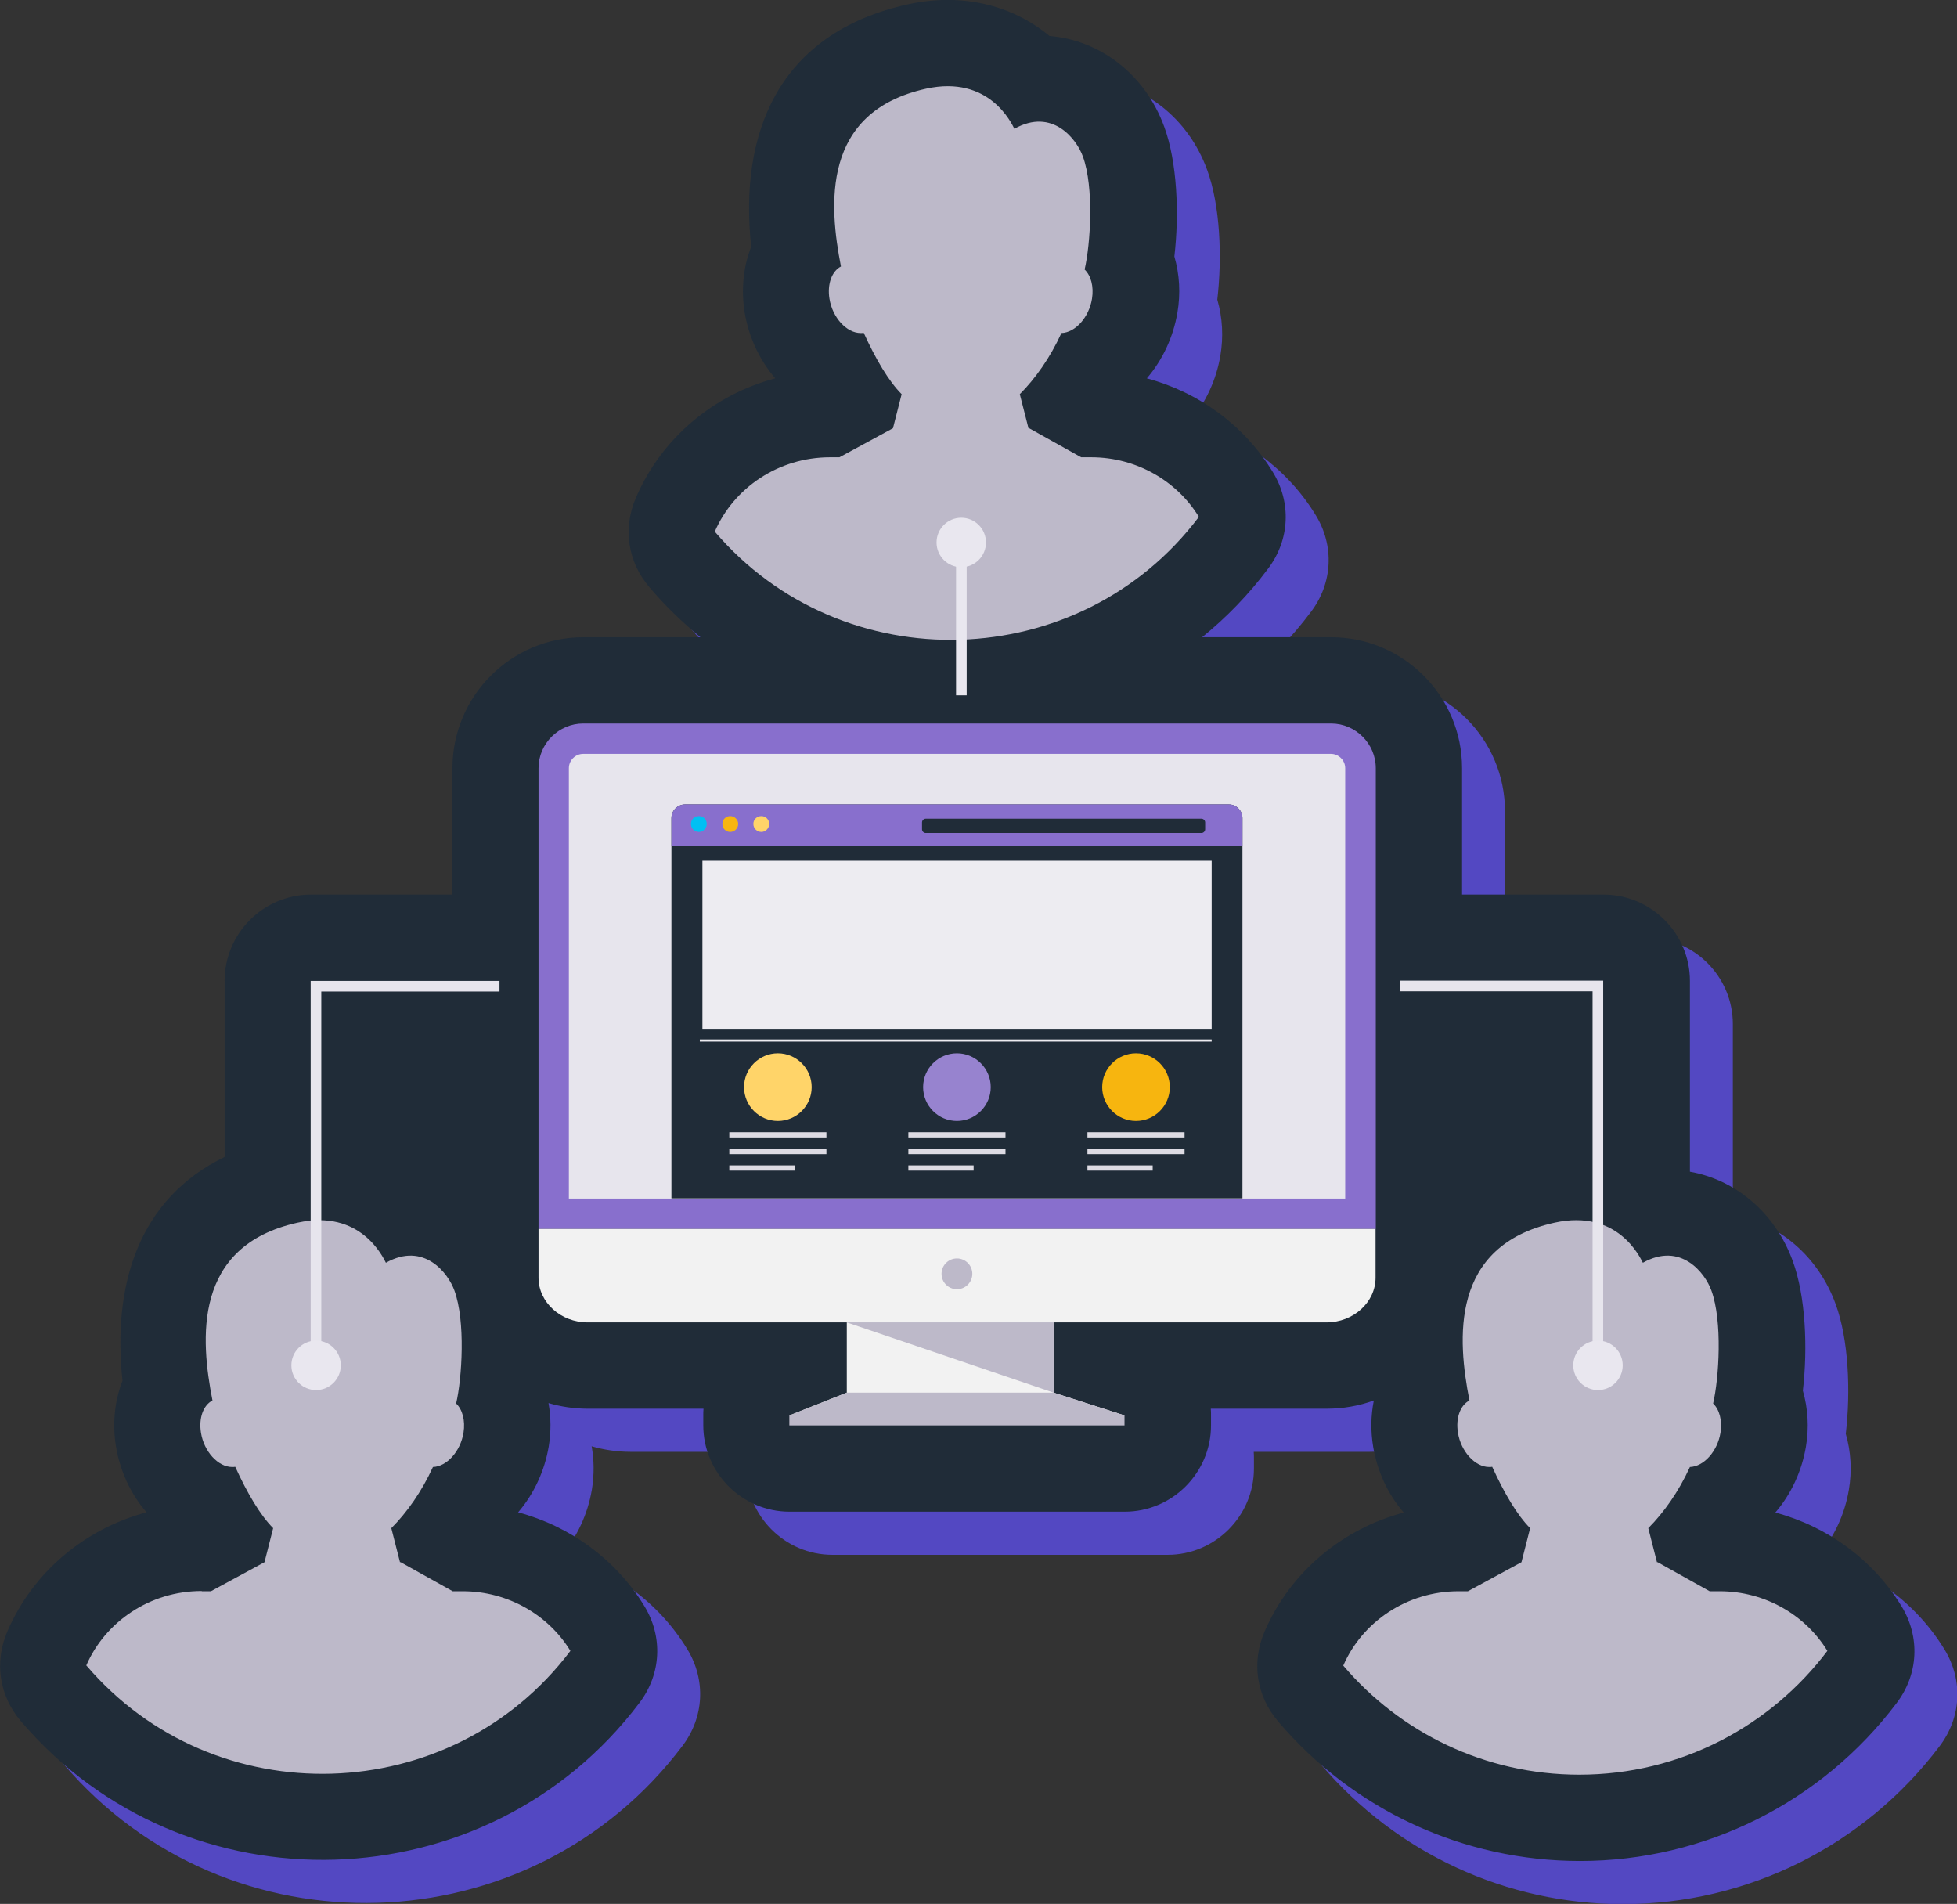
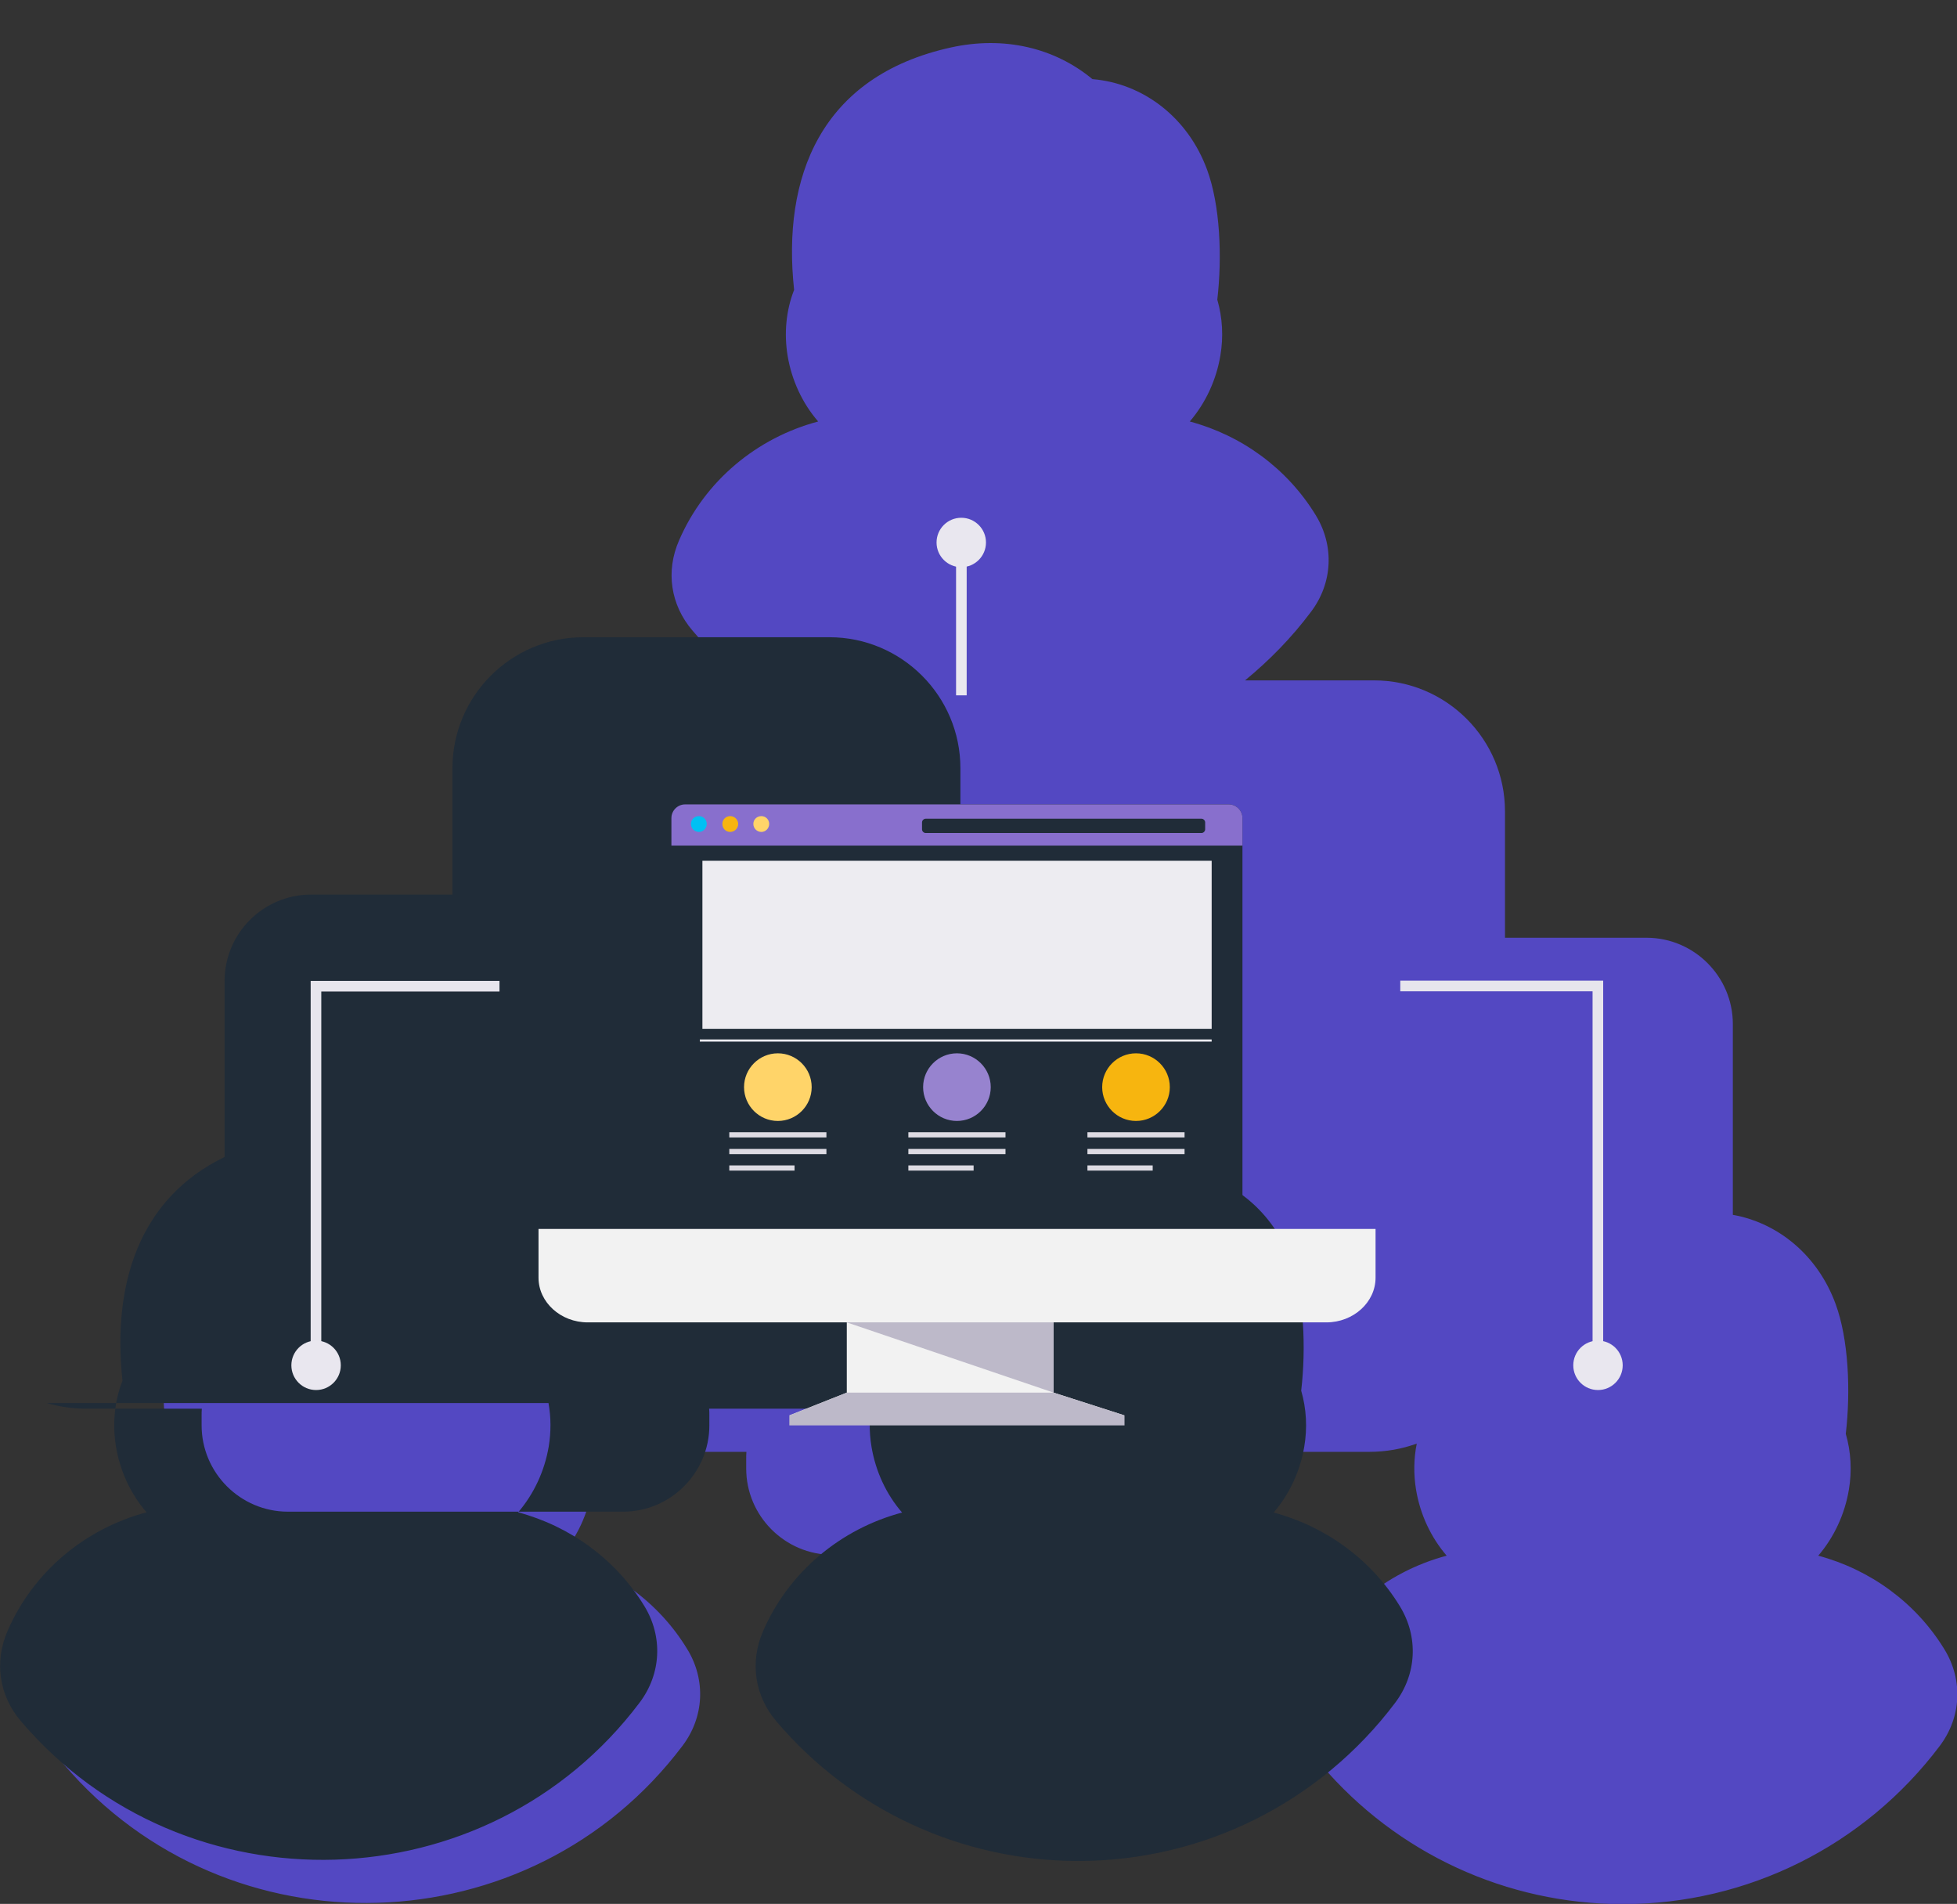
<svg xmlns="http://www.w3.org/2000/svg" fill-rule="evenodd" clip-rule="evenodd" image-rendering="optimizeQuality" shape-rendering="geometricPrecision" text-rendering="geometricPrecision" viewBox="0 0 9027 8781" id="SiteUsers">
  <rect x="0" y="0" width="9027" height="8781" fill="#333333" stroke="none" />
  <path fill="#5348c2" d="M2729 6670c12,66 12,134 1,201 -19,112 -68,218 -141,303 239,64 450,216 581,432 87,142 78,314 -22,446 -701,930 -2097,972 -2853,86 -101,-118 -124,-273 -63,-415 119,-276 360,-474 642,-549 -73,-85 -122,-190 -141,-303 -17,-104 -7,-210 30,-304 -47,-437 71,-838 471,-1032l0 -812c0,-219 179,-398 398,-398l653 0 0 -583c0,-333 271,-604 604,-604l540 0c-84,-69 -163,-145 -235,-230 -101,-118 -124,-273 -62,-415 119,-276 360,-474 642,-549 -73,-84 -122,-190 -141,-303 -17,-104 -7,-210 30,-304 -56,-518 120,-985 723,-1118 245,-54 478,1 653,146 232,19 440,175 529,418 60,163 70,401 47,599 24,83 29,172 14,259 -19,112 -68,218 -141,303 239,64 449,216 581,432 87,142 78,314 -22,446 -89,119 -192,224 -304,316l595 0c333,0 604,271 604,604l0 583 653 0c219,0 398,179 398,398l0 880c209,37 392,187 474,411 60,163 70,401 47,599 24,83 29,172 14,259 -19,112 -68,218 -141,303 239,64 450,216 582,432 87,142 78,314 -22,446 -346,459 -885,729 -1461,729 -537,0 -1044,-234 -1392,-643 -101,-118 -124,-273 -63,-415 119,-276 360,-474 642,-549 -73,-85 -122,-190 -141,-303 -12,-72 -11,-144 3,-214 -69,25 -142,38 -218,38l-534 0c1,10 1,21 1,32l0 45c0,219 -179,398 -398,398l-1546 0c-219,0 -398,-179 -398,-398l0 -45c0,-11 0,-21 1,-32l-534 0c-62,0 -123,-9 -181,-26z" class="colorced3db svgShape" />
-   <path fill="#202c38" d="M2530 6471c12,66 12,134 1,201 -19,112 -68,218 -141,303 239,64 450,216 582,432 87,142 78,314 -22,446 -701,930 -2097,972 -2853,86 -101,-118 -124,-273 -63,-415 119,-276 360,-474 642,-549 -73,-84 -122,-190 -141,-303 -17,-104 -7,-210 30,-304 -47,-437 71,-838 471,-1032l0 -812c0,-219 179,-398 398,-398l653 0 0 -583c0,-333 271,-604 604,-604l540 0c-84,-69 -163,-145 -235,-230 -101,-118 -124,-273 -62,-415 119,-276 360,-474 642,-549 -73,-85 -122,-190 -141,-303 -17,-104 -7,-210 30,-304 -56,-518 120,-985 723,-1118 245,-54 478,1 653,146 232,19 440,175 529,418 60,163 70,401 47,599 24,83 29,172 14,259 -19,112 -68,218 -141,303 239,64 449,216 581,432 87,142 78,314 -22,446 -89,119 -191,224 -304,316l595 0c333,0 604,271 604,604l0 583 653 0c219,0 398,179 398,398l0 880c209,37 392,187 474,411 60,163 70,401 47,599 24,83 29,172 14,259 -19,112 -68,218 -141,303 239,64 450,216 582,432 87,142 78,314 -22,446 -346,459 -885,729 -1461,729 -537,0 -1044,-234 -1392,-643 -101,-118 -124,-273 -63,-415 119,-276 360,-474 642,-549 -73,-84 -122,-190 -141,-303 -12,-72 -11,-144 3,-214 -68,25 -142,38 -218,38l-534 0c1,10 1,21 1,32l0 45c0,219 -179,398 -398,398l-1546 0c-219,0 -398,-179 -398,-398l0 -45c0,-11 0,-21 1,-32l-534 0c-62,0 -123,-9 -181,-26z" class="colorffffff svgShape" />
-   <path fill="#886fcd" d="M2690 3337l3450 0c113,0 206,93 206,206l0 2125 -3862 0 0 -2125c0,-113 93,-206 206,-206z" class="color6c7678 svgShape" />
-   <path fill="#e7e5ed" d="M2623 5528l3582 0 0 -1985c0,-36 -30,-66 -66,-66l-3449 0c-36,0 -66,30 -66,66l0 1985z" class="colore5e8ed svgShape" />
+   <path fill="#202c38" d="M2530 6471c12,66 12,134 1,201 -19,112 -68,218 -141,303 239,64 450,216 582,432 87,142 78,314 -22,446 -701,930 -2097,972 -2853,86 -101,-118 -124,-273 -63,-415 119,-276 360,-474 642,-549 -73,-84 -122,-190 -141,-303 -17,-104 -7,-210 30,-304 -47,-437 71,-838 471,-1032l0 -812c0,-219 179,-398 398,-398l653 0 0 -583c0,-333 271,-604 604,-604l540 0l595 0c333,0 604,271 604,604l0 583 653 0c219,0 398,179 398,398l0 880c209,37 392,187 474,411 60,163 70,401 47,599 24,83 29,172 14,259 -19,112 -68,218 -141,303 239,64 450,216 582,432 87,142 78,314 -22,446 -346,459 -885,729 -1461,729 -537,0 -1044,-234 -1392,-643 -101,-118 -124,-273 -63,-415 119,-276 360,-474 642,-549 -73,-84 -122,-190 -141,-303 -12,-72 -11,-144 3,-214 -68,25 -142,38 -218,38l-534 0c1,10 1,21 1,32l0 45c0,219 -179,398 -398,398l-1546 0c-219,0 -398,-179 -398,-398l0 -45c0,-11 0,-21 1,-32l-534 0c-62,0 -123,-9 -181,-26z" class="colorffffff svgShape" />
  <path fill="#f2f2f2" d="M6345 5668l0 225c0,113 -102,206 -227,206l-3407 0c-125,0 -227,-93 -227,-206l0 -225 3862 0z" class="colorf2f2f2 svgShape" />
  <path fill="#202c38" d="M3448 3710l1932 0 288 0c35,0 63,29 63,63l0 377 0 1377 -2634 0 0 0 0 -1377 0 -377c0,-35 29,-63 63,-63l288 0z" class="colorffffff svgShape" />
  <path fill="#886fcd" d="M3161 3710l2507 0c35,0 63,29 63,63l0 127 -2634 0 0 -127c0,-35 29,-63 63,-63z" class="color6c7678 svgShape" />
  <path fill="#202c38" d="M4270 3776l1272 0c9,0 17,8 17,17l0 32c0,9 -8,17 -17,17l-1272 0c-9,0 -17,-8 -17,-17l0 -32c0,-9 8,-17 17,-17z" class="colorffffff svgShape" />
  <path fill="#00c0f3" d="M3224 3764c20,0 36,16 36,36 0,20 -16,37 -36,37 -20,0 -37,-16 -37,-37 0,-20 16,-36 37,-36z" class="color21d0c3 svgShape" />
  <path fill="#f7b50f" d="M3368 3764c20,0 37,16 37,36 0,20 -16,37 -37,37 -20,0 -36,-16 -36,-37 0,-20 16,-36 36,-36z" class="colorffe356 svgShape" />
  <path fill="#ffd469" d="M3512 3764c20,0 36,16 36,36 0,20 -16,37 -36,37 -20,0 -37,-16 -37,-37 0,-20 16,-36 37,-36z" class="colorff7069 svgShape" />
  <polygon fill="#edecf1" points="3240 3970 5589 3970 5589 4745 3240 4745" class="colorecf0f1 svgShape" />
  <path fill="#ffd469" d="M3588 4858c86,0 156,70 156,156 0,86 -70,156 -156,156 -86,0 -156,-70 -156,-156 0,-86 70,-156 156,-156z" class="colorff7069 svgShape" />
  <path fill="#9783cf" d="M4414 4858c86,0 156,70 156,156 0,86 -70,156 -156,156 -86,0 -156,-70 -156,-156 0,-86 70,-156 156,-156z" class="color83cf8f svgShape" />
  <path fill="#f7b50f" d="M5240 4858c86,0 156,70 156,156 0,86 -70,156 -156,156 -86,0 -156,-70 -156,-156 0,-86 70,-156 156,-156z" class="colorffe356 svgShape" />
  <path fill="#dddbe3" d="M3364 5222l448 0 0 24-448 0 0-24zm0 153l301 0 0 24-301 0 0-24zm0-76l448 0 0 24-448 0 0-24zM4190 5222l448 0 0 24-448 0 0-24zm0 153l301 0 0 24-301 0 0-24zm0-76l448 0 0 24-448 0 0-24zM5016 5222l448 0 0 24-448 0 0-24zm0 153l301 0 0 24-301 0 0-24zm0-76l448 0 0 24-448 0 0-24z" class="colordce3db svgShape" />
  <polygon fill="#edecf1" points="3228 4794 5589 4794 5589 4804 3228 4804" class="colorecf0f1 svgShape" />
-   <circle cx="4414" cy="5875" r="71" fill="#bdb9c9" class="colorb9c1c9 svgShape" />
  <polygon fill="#f2f2f2" points="4860 6423 5187 6528 3641 6528 3906 6423 3906 6099 4860 6099" class="colorf2f2f2 svgShape" />
  <polygon fill="#bdb9c9" points="4860 6423 3906 6099 4860 6099" class="colorb9c1c9 svgShape" />
  <polygon fill="#bdb9c9" points="3906 6423 4860 6423 5187 6528 5187 6574 4414 6574 3641 6574 3641 6528" class="colorb9c1c9 svgShape" />
-   <path fill="#bdb9c9" d="M931 7339l42 0 247-134 40-157c-59-59-119-160-175-283-4 1-9 1-14 1-65 0-130-71-144-158-11-69 11-127 53-149-55-281-92-713 393-820 291-64 394 160 407 185 176-99 288 49 316 128 52 142 35 405 8 521 29 28 43 78 34 135-14 86-77 156-141 158-52 114-121 211-192 282l40 157 3 0 240 134 46 0c211 0 397 111 497 275-549 728-1642 760-2233 67 87-201 293-343 532-343zM6729 7339l42 0 247-134 40-157c-59-59-119-160-175-283-4 1-9 1-14 1-65 0-130-71-144-158-11-69 11-127 53-149-55-281-92-713 393-820 291-64 394 160 407 185 176-99 288 49 316 128 52 142 35 405 8 521 29 28 43 78 34 135-14 86-77 156-141 158-52 114-121 211-192 282l40 157 3 0 240 134 46 0c211 0 397 111 497 275-261 346-676 571-1144 571-436 0-827-195-1089-503 87-201 293-343 532-343zM3830 2109l42 0 247-134 40-157c-59-59-119-160-175-283-4 1-9 1-14 1-65 0-130-71-144-158-11-68 11-127 53-149-55-281-92-713 393-820 291-64 394 160 407 185 176-99 288 49 316 128 52 142 35 405 8 521 29 28 43 78 34 135-14 86-77 156-141 158-52 114-121 211-192 282l40 157 3 0 240 134 46 0c211 0 397 111 497 275-549 728-1642 760-2233 68 87-201 293-343 532-343z" class="colorb9c1c9 svgShape" />
  <polygon fill="#e9e7ef" fill-rule="nonzero" points="4459 2502 4459 3207 4410 3207 4410 2502" class="colore7e9ef svgShape" />
  <circle cx="4434" cy="2502" r="114" fill="#e9e7ef" class="colore7e9ef svgShape" />
  <path fill="#e7e5ed" fill-rule="nonzero" d="M1433 6297l0 -1749 0 -24 24 0 847 0 0 49 -822 0 0 1725 -49 0zm5913 0l0 -1725 -887 0 0 -49 912 0 24 0 0 24 0 1749 -49 0z" class="colore5e8ed svgShape" />
  <circle cx="1458" cy="6297" r="114" fill="#e9e7ef" class="colore7e9ef svgShape" />
  <circle cx="7371" cy="6297" r="114" fill="#e9e7ef" class="colore7e9ef svgShape" />
</svg>